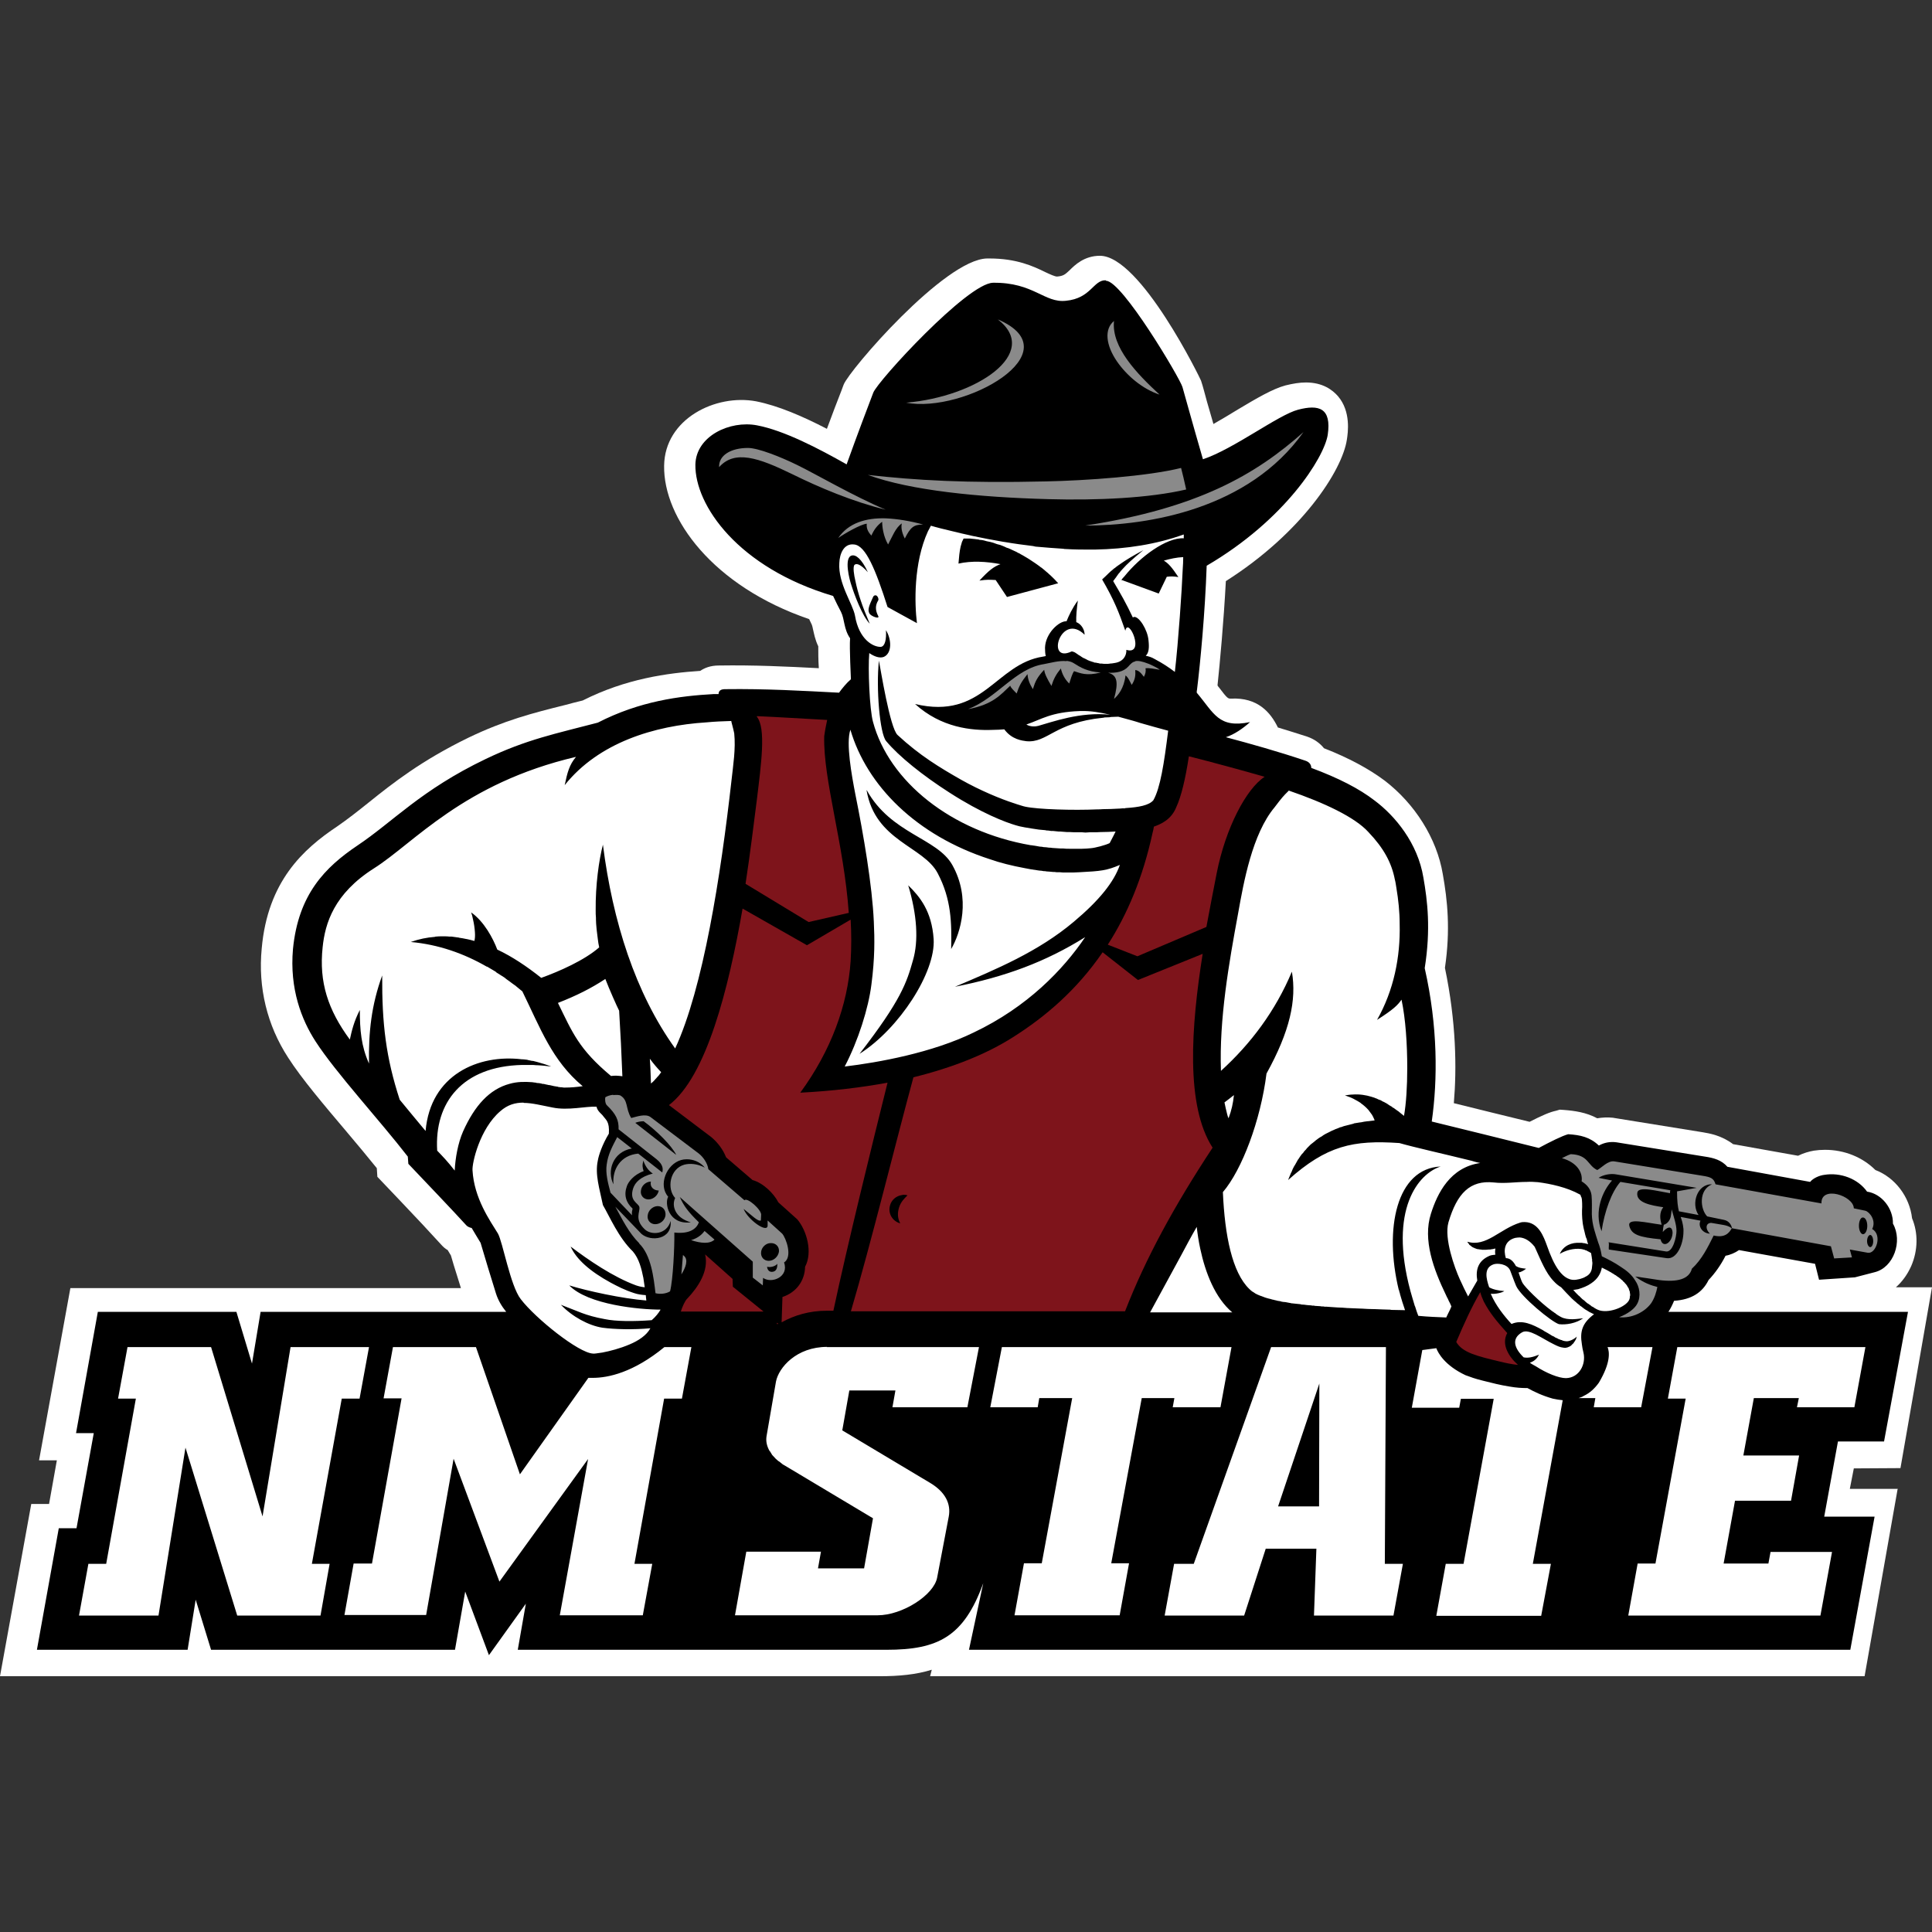
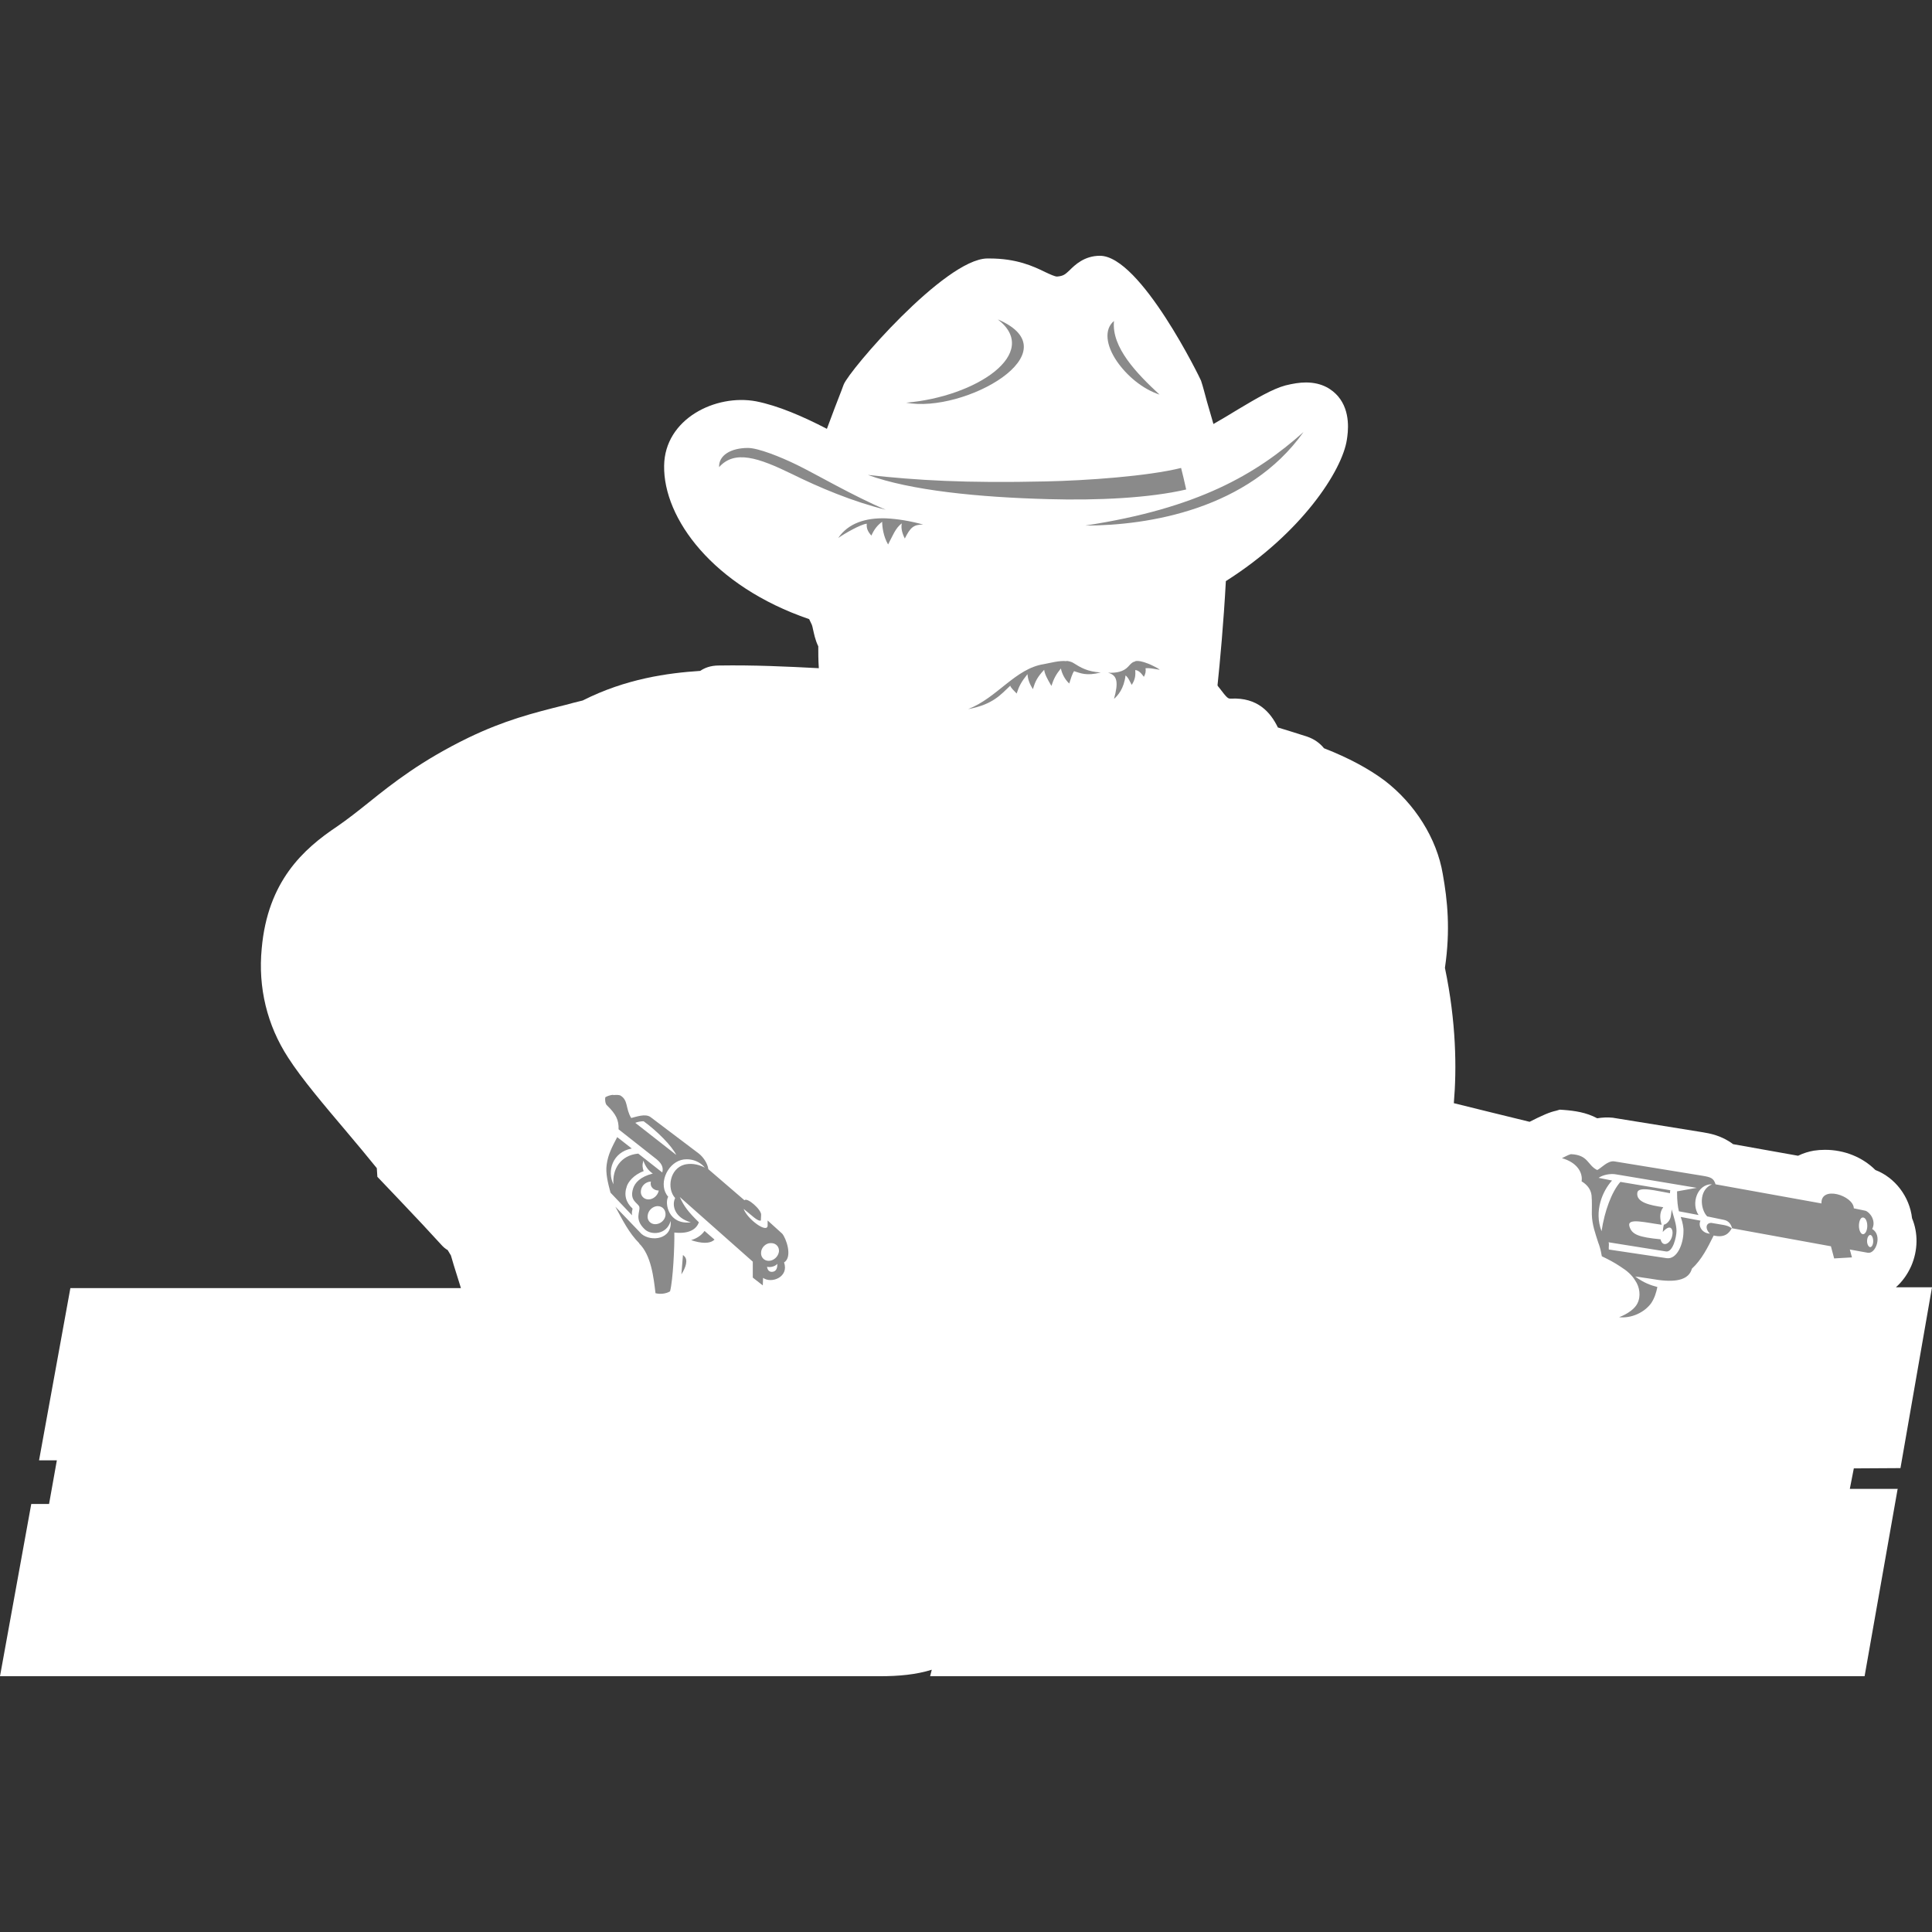
<svg xmlns="http://www.w3.org/2000/svg" width="28px" height="28px" viewBox="0 0 28 28" version="1.1">
  <rect x="0" y="0" width="28" height="28" fill="#333333" stroke="none" />
  <g id="surface1">
    <path style=" stroke:none;fill-rule:nonzero;fill:rgb(100%,100%,100%);fill-opacity:1;" d="M 27.504 21.578 L 26.809 21.578 L 26.867 21.281 L 27.543 21.277 L 28 18.656 L 27.477 18.656 C 27.57 18.574 27.645 18.469 27.699 18.348 C 27.797 18.121 27.801 17.871 27.711 17.656 C 27.676 17.344 27.465 17.066 27.18 16.957 C 26.992 16.77 26.73 16.664 26.449 16.664 C 26.395 16.664 26.34 16.668 26.289 16.676 C 26.219 16.688 26.137 16.711 26.059 16.75 L 25.117 16.582 C 24.953 16.457 24.777 16.426 24.68 16.41 L 23.398 16.203 L 23.375 16.199 C 23.297 16.191 23.223 16.195 23.148 16.207 C 22.988 16.121 22.82 16.098 22.664 16.086 L 22.605 16.082 L 22.551 16.098 C 22.461 16.117 22.352 16.164 22.168 16.258 C 21.793 16.168 21.422 16.074 21.07 15.988 C 21.113 15.488 21.105 14.812 20.941 14.027 C 21.023 13.473 20.977 13.043 20.91 12.668 C 20.824 12.152 20.504 11.645 20.062 11.309 C 19.836 11.141 19.547 10.984 19.188 10.844 C 19.129 10.77 19.047 10.711 18.945 10.676 C 18.801 10.629 18.66 10.586 18.52 10.543 C 18.414 10.324 18.227 10.105 17.84 10.125 C 17.797 10.125 17.789 10.125 17.668 9.965 C 17.66 9.957 17.652 9.945 17.645 9.934 C 17.68 9.602 17.734 9.02 17.766 8.422 C 18.863 7.727 19.453 6.82 19.52 6.371 C 19.535 6.273 19.582 5.965 19.391 5.742 C 19.312 5.652 19.172 5.543 18.926 5.543 C 18.836 5.543 18.738 5.559 18.629 5.586 C 18.441 5.637 18.211 5.773 17.941 5.934 C 17.828 6.004 17.703 6.078 17.586 6.145 C 17.547 6.016 17.52 5.91 17.492 5.82 C 17.461 5.707 17.438 5.613 17.406 5.516 C 17.402 5.5 16.531 3.707 15.941 3.707 C 15.715 3.707 15.578 3.84 15.5 3.918 C 15.434 3.98 15.41 4 15.32 4.008 C 15.289 4.008 15.227 3.98 15.152 3.945 C 14.977 3.859 14.734 3.746 14.34 3.746 L 14.305 3.746 C 13.691 3.758 12.309 5.363 12.227 5.574 L 12.195 5.66 C 12.137 5.809 12.066 5.992 11.984 6.215 C 11.637 6.035 11.277 5.879 10.957 5.816 C 10.371 5.707 9.633 6.07 9.625 6.75 C 9.613 7.512 10.332 8.496 11.727 8.973 L 11.766 9.055 C 11.773 9.074 11.777 9.094 11.781 9.113 C 11.797 9.18 11.812 9.27 11.859 9.367 C 11.859 9.457 11.859 9.57 11.867 9.684 C 11.41 9.66 10.93 9.637 10.418 9.645 C 10.297 9.645 10.211 9.68 10.148 9.723 C 9.676 9.754 9.07 9.836 8.445 10.152 C 8.352 10.176 8.266 10.195 8.184 10.219 C 7.715 10.336 7.316 10.438 6.789 10.691 C 6.113 11.02 5.699 11.344 5.34 11.633 C 5.184 11.758 5.035 11.875 4.887 11.977 C 4.395 12.305 3.879 12.773 3.793 13.746 C 3.738 14.312 3.871 14.859 4.176 15.328 C 4.371 15.633 4.703 16.023 5.02 16.398 C 5.18 16.586 5.328 16.766 5.461 16.93 L 5.469 17.055 L 5.789 17.391 C 6.016 17.629 6.25 17.879 6.391 18.035 C 6.422 18.07 6.453 18.098 6.488 18.117 C 6.504 18.145 6.52 18.172 6.535 18.195 C 6.555 18.266 6.59 18.383 6.629 18.504 C 6.645 18.559 6.664 18.617 6.68 18.668 L 1.02 18.668 L 0.566 21.164 L 0.824 21.164 L 0.711 21.797 L 0.453 21.797 L 0 24.293 L 12.75 24.293 C 13.027 24.293 13.277 24.27 13.504 24.199 L 13.48 24.293 L 27.023 24.293 L 27.5 21.59 Z M 27.504 21.578 " />
-     <path style=" stroke:none;fill-rule:nonzero;fill:rgb(0%,0%,0%);fill-opacity:1;" d="M 16.023 4.062 C 15.844 4.059 15.812 4.324 15.449 4.359 C 15.137 4.395 14.98 4.09 14.391 4.098 C 14.02 4.105 12.719 5.523 12.656 5.691 C 12.57 5.918 12.438 6.262 12.27 6.73 C 11.863 6.5 11.363 6.238 10.969 6.164 C 10.578 6.09 10.086 6.32 10.078 6.734 C 10.07 7.324 10.699 8.23 12.074 8.637 C 12.109 8.715 12.152 8.797 12.188 8.867 C 12.242 8.973 12.227 9.117 12.32 9.25 C 12.309 9.398 12.332 9.812 12.332 9.844 C 12.266 9.902 12.211 9.969 12.16 10.039 C 11.637 10.012 11.102 9.98 10.508 9.988 C 10.457 9.988 10.414 10.004 10.414 10.059 C 10.391 10.059 10.367 10.059 10.344 10.059 C 9.855 10.086 9.273 10.16 8.664 10.473 C 8.055 10.633 7.633 10.715 7.039 11 C 6.102 11.449 5.695 11.91 5.18 12.254 C 4.711 12.57 4.324 12.961 4.246 13.754 C 4.195 14.332 4.371 14.781 4.574 15.094 C 4.867 15.547 5.508 16.242 5.91 16.762 C 5.914 16.789 5.914 16.832 5.918 16.867 C 6.188 17.152 6.559 17.539 6.758 17.758 C 6.773 17.777 6.812 17.793 6.836 17.797 C 6.875 17.867 6.922 17.938 6.965 18.012 C 6.992 18.109 7.156 18.648 7.188 18.746 C 7.219 18.844 7.27 18.93 7.336 19.012 L 3.777 19.012 L 3.652 19.762 L 3.426 19.012 L 1.418 19.012 L 1.102 20.77 L 1.359 20.77 L 1.109 22.148 L 0.852 22.148 L 0.535 23.91 L 2.719 23.91 L 2.836 23.184 L 3.059 23.91 L 6.594 23.91 L 6.742 23.066 L 7.086 23.988 L 7.621 23.242 L 7.504 23.91 L 12.848 23.91 C 13.598 23.91 13.969 23.719 14.25 22.945 L 14.043 23.91 L 26.816 23.91 L 27.168 21.98 L 26.438 21.98 L 26.637 20.891 L 27.305 20.891 L 27.652 19.012 L 24.18 19.012 C 24.211 18.965 24.238 18.91 24.262 18.852 C 24.52 18.836 24.676 18.727 24.762 18.551 C 24.855 18.453 24.941 18.332 25.008 18.199 C 25.074 18.188 25.148 18.156 25.203 18.117 L 26.305 18.316 L 26.363 18.547 L 26.883 18.512 L 27.168 18.438 C 27.445 18.371 27.578 17.988 27.434 17.734 C 27.438 17.512 27.27 17.301 27.059 17.27 C 26.926 17.082 26.672 16.988 26.438 17.027 C 26.371 17.035 26.277 17.074 26.234 17.129 L 25.035 16.91 C 24.949 16.812 24.836 16.781 24.707 16.762 L 23.426 16.555 C 23.332 16.543 23.25 16.559 23.172 16.602 C 23.043 16.48 22.906 16.449 22.727 16.438 C 22.641 16.461 22.469 16.547 22.301 16.637 C 21.766 16.504 21.23 16.371 20.75 16.254 C 20.836 15.652 20.84 14.879 20.648 14.031 C 20.738 13.465 20.688 13.055 20.629 12.719 C 20.547 12.219 20.219 11.824 19.922 11.602 C 19.699 11.43 19.402 11.277 19.004 11.129 C 19.004 11.086 18.98 11.043 18.914 11.023 C 18.523 10.891 18.129 10.781 17.766 10.684 C 17.887 10.645 18.012 10.559 18.117 10.465 C 17.66 10.559 17.598 10.34 17.344 10.039 C 17.344 10.023 17.344 10.008 17.348 9.996 C 17.395 9.613 17.465 8.879 17.488 8.199 C 18.625 7.535 19.188 6.633 19.242 6.305 C 19.301 5.91 19.113 5.859 18.812 5.938 C 18.527 6.012 17.879 6.508 17.434 6.656 C 17.27 6.09 17.207 5.855 17.137 5.609 C 17.098 5.477 16.262 4.07 16.031 4.07 Z M 13.484 7.617 C 13.578 7.645 13.688 7.672 13.82 7.703 C 13.895 7.723 13.969 7.738 14.039 7.754 C 14.059 7.758 14.074 7.762 14.09 7.766 C 14.234 7.797 14.379 7.824 14.516 7.848 C 14.531 7.852 14.543 7.852 14.559 7.855 C 14.699 7.879 14.84 7.898 14.973 7.914 C 14.984 7.918 14.996 7.918 15.008 7.922 C 15.145 7.934 15.281 7.945 15.41 7.953 C 15.422 7.957 15.434 7.957 15.445 7.957 C 15.574 7.965 15.703 7.965 15.828 7.965 C 15.84 7.965 15.852 7.965 15.863 7.965 C 16.328 7.957 16.762 7.887 17.156 7.746 C 17.156 7.766 17.156 7.781 17.156 7.801 C 16.902 7.789 16.523 8.07 16.297 8.352 C 16.277 8.371 16.262 8.391 16.246 8.414 C 16.25 8.41 16.254 8.406 16.258 8.406 L 16.793 8.602 L 16.91 8.359 C 16.977 8.352 17 8.352 17.078 8.363 C 16.984 8.223 16.934 8.164 16.867 8.125 C 16.961 8.098 17.055 8.078 17.148 8.074 C 17.148 8.133 17.145 8.191 17.141 8.246 C 17.129 8.547 17.078 9.297 17.027 9.738 C 16.945 9.676 16.852 9.613 16.734 9.551 C 16.688 9.523 16.645 9.512 16.605 9.504 C 16.652 9.461 16.656 9.379 16.645 9.281 C 16.633 9.129 16.508 8.93 16.434 8.941 C 16.43 8.945 16.422 8.945 16.418 8.949 C 16.32 8.742 16.246 8.613 16.133 8.422 C 16.145 8.406 16.156 8.391 16.168 8.375 C 16.168 8.375 16.168 8.371 16.172 8.371 C 16.18 8.355 16.191 8.344 16.199 8.332 C 16.203 8.328 16.203 8.328 16.203 8.324 C 16.215 8.312 16.223 8.301 16.234 8.289 C 16.234 8.285 16.238 8.285 16.238 8.281 C 16.25 8.27 16.258 8.258 16.27 8.246 C 16.332 8.176 16.414 8.102 16.57 7.973 C 16.418 8.055 16.316 8.117 16.238 8.172 C 16.23 8.18 16.219 8.184 16.211 8.191 C 16.207 8.195 16.203 8.195 16.199 8.199 C 16.188 8.207 16.18 8.215 16.172 8.219 C 16.168 8.223 16.164 8.227 16.164 8.227 C 16.152 8.234 16.141 8.242 16.133 8.25 C 16.133 8.25 16.129 8.25 16.129 8.254 C 16.109 8.27 16.086 8.289 16.066 8.309 C 16.055 8.32 16.047 8.328 16.039 8.336 C 16.035 8.336 16.035 8.336 16.035 8.34 C 16.016 8.355 15.996 8.379 15.973 8.398 C 16.148 8.699 16.215 8.871 16.309 9.141 C 16.352 8.926 16.605 9.504 16.324 9.418 C 16.328 9.496 16.285 9.59 16.152 9.609 C 16.129 9.613 16.105 9.617 16.086 9.617 C 16.078 9.621 16.07 9.617 16.062 9.621 C 16.051 9.621 16.035 9.621 16.023 9.621 C 16.016 9.621 16.008 9.621 16 9.621 C 15.988 9.621 15.977 9.617 15.965 9.617 C 15.957 9.617 15.949 9.617 15.941 9.617 C 15.934 9.613 15.922 9.613 15.91 9.609 C 15.902 9.609 15.898 9.609 15.891 9.605 C 15.879 9.605 15.871 9.602 15.859 9.602 C 15.855 9.598 15.848 9.598 15.844 9.594 C 15.832 9.594 15.816 9.586 15.805 9.582 C 15.805 9.582 15.801 9.582 15.801 9.582 C 15.789 9.578 15.773 9.57 15.762 9.566 C 15.758 9.562 15.754 9.562 15.75 9.559 C 15.742 9.555 15.734 9.551 15.727 9.547 C 15.723 9.547 15.719 9.543 15.711 9.539 C 15.707 9.539 15.699 9.535 15.691 9.531 C 15.688 9.527 15.684 9.523 15.68 9.523 C 15.676 9.52 15.668 9.516 15.664 9.512 C 15.66 9.508 15.656 9.508 15.652 9.504 C 15.648 9.5 15.645 9.5 15.637 9.496 C 15.617 9.48 15.598 9.469 15.586 9.461 C 15.582 9.461 15.582 9.457 15.582 9.457 C 15.562 9.449 15.547 9.441 15.531 9.441 C 15.148 9.625 15.375 8.859 15.719 9.199 C 15.719 9.121 15.668 9.043 15.598 9.016 C 15.594 8.934 15.605 8.82 15.621 8.703 C 15.539 8.816 15.492 8.918 15.457 9.004 C 15.352 8.996 15.152 9.176 15.145 9.387 C 15.145 9.434 15.148 9.477 15.156 9.508 C 15.145 9.512 15.133 9.512 15.117 9.516 C 14.426 9.621 14.25 10.438 13.262 10.203 C 13.641 10.547 14.082 10.59 14.387 10.578 C 14.445 10.578 14.504 10.574 14.555 10.57 C 14.664 10.719 14.816 10.734 14.875 10.742 C 15.184 10.77 15.277 10.473 15.988 10.402 C 15.992 10.402 16 10.402 16.004 10.398 C 16.027 10.398 16.055 10.395 16.082 10.395 C 16.086 10.395 16.094 10.391 16.102 10.391 C 16.133 10.391 16.168 10.387 16.207 10.387 C 16.262 10.402 16.32 10.418 16.379 10.434 C 16.41 10.441 16.441 10.453 16.473 10.461 C 16.488 10.465 16.508 10.473 16.523 10.477 C 16.66 10.516 16.797 10.555 16.93 10.59 C 16.871 11.062 16.816 11.422 16.715 11.598 C 16.652 11.672 16.504 11.699 16.316 11.711 C 16.312 11.711 16.309 11.711 16.305 11.715 C 16.277 11.715 16.25 11.715 16.223 11.719 C 16.219 11.719 16.215 11.719 16.215 11.719 C 16.141 11.723 16.062 11.727 15.98 11.727 C 15.957 11.73 15.93 11.73 15.906 11.73 C 15.547 11.746 15.039 11.73 14.859 11.691 C 14.824 11.684 14.781 11.668 14.727 11.652 C 14.719 11.648 14.707 11.645 14.695 11.641 C 14.5 11.578 14.207 11.457 13.93 11.301 C 13.621 11.125 13.328 10.949 13.008 10.652 C 12.898 10.551 12.762 9.695 12.738 9.574 C 12.695 9.973 12.75 10.637 12.844 10.742 C 13.027 10.961 13.371 11.238 13.762 11.488 C 14.223 11.785 14.574 11.918 14.723 11.961 C 14.777 11.98 14.898 12 15.055 12.023 C 15.082 12.027 15.113 12.027 15.141 12.031 C 15.148 12.031 15.152 12.031 15.16 12.035 C 15.184 12.035 15.211 12.039 15.234 12.043 C 15.246 12.043 15.254 12.043 15.262 12.043 C 15.289 12.047 15.312 12.047 15.34 12.051 C 15.348 12.051 15.355 12.051 15.363 12.051 C 15.398 12.055 15.43 12.055 15.465 12.059 C 15.48 12.059 15.492 12.059 15.508 12.059 C 15.527 12.059 15.547 12.062 15.57 12.062 C 15.586 12.062 15.605 12.062 15.621 12.062 C 15.641 12.062 15.66 12.062 15.68 12.062 C 15.695 12.062 15.715 12.066 15.73 12.066 C 15.754 12.066 15.773 12.062 15.793 12.062 C 15.809 12.062 15.824 12.062 15.84 12.062 C 15.875 12.062 15.914 12.062 15.949 12.059 C 15.996 12.059 16.129 12.055 16.168 12.051 C 16.152 12.082 16.133 12.125 16.082 12.219 C 16.02 12.25 15.867 12.289 15.809 12.293 C 15.766 12.297 15.723 12.301 15.68 12.301 C 15.664 12.301 15.648 12.301 15.637 12.301 C 15.605 12.301 15.574 12.301 15.547 12.301 C 15.531 12.301 15.516 12.301 15.5 12.301 C 15.469 12.301 15.438 12.301 15.41 12.297 C 15.395 12.297 15.383 12.297 15.371 12.297 C 15.332 12.293 15.289 12.293 15.25 12.289 C 15.234 12.285 15.219 12.285 15.203 12.285 C 15.176 12.281 15.152 12.277 15.125 12.277 C 15.109 12.273 15.09 12.27 15.07 12.27 C 15.047 12.266 15.027 12.262 15.004 12.258 C 14.984 12.254 14.965 12.254 14.949 12.25 C 14.945 12.25 14.945 12.25 14.941 12.25 C 13.785 12.051 12.883 11.324 12.652 10.461 C 12.602 10.281 12.578 9.691 12.598 9.465 C 12.672 9.516 12.75 9.543 12.809 9.52 C 12.926 9.469 12.926 9.273 12.84 9.133 C 12.848 9.262 12.828 9.367 12.766 9.375 C 12.656 9.379 12.449 9.27 12.391 8.922 C 12.359 8.75 12.145 8.457 12.164 8.16 C 12.168 8.031 12.227 7.871 12.379 7.891 C 12.547 7.906 12.691 8.258 12.863 8.797 C 12.977 8.859 13.137 8.949 13.289 9.031 C 13.254 8.75 13.238 8.16 13.449 7.699 C 13.465 7.672 13.477 7.645 13.492 7.617 Z M 13.965 7.805 C 13.957 7.82 13.949 7.84 13.941 7.855 C 13.941 7.859 13.938 7.863 13.938 7.867 C 13.934 7.887 13.926 7.902 13.922 7.922 C 13.906 7.992 13.898 8.074 13.891 8.168 C 14.082 8.125 14.293 8.137 14.5 8.176 C 14.402 8.211 14.328 8.27 14.195 8.414 C 14.309 8.398 14.34 8.402 14.43 8.406 L 14.594 8.652 L 15.336 8.453 C 15.324 8.438 15.305 8.422 15.289 8.402 C 15.281 8.395 15.273 8.387 15.262 8.375 C 15.254 8.367 15.242 8.355 15.23 8.344 C 15.223 8.336 15.211 8.328 15.203 8.32 C 15.191 8.309 15.18 8.297 15.168 8.289 C 15.156 8.281 15.148 8.27 15.137 8.262 C 15.125 8.25 15.109 8.242 15.098 8.23 C 15.086 8.223 15.074 8.215 15.066 8.207 C 15.051 8.195 15.035 8.184 15.023 8.176 C 15.012 8.168 15 8.16 14.988 8.152 C 14.973 8.141 14.957 8.133 14.941 8.121 C 14.93 8.113 14.918 8.105 14.906 8.098 C 14.891 8.09 14.875 8.078 14.859 8.07 C 14.848 8.062 14.832 8.055 14.82 8.047 C 14.805 8.039 14.789 8.031 14.773 8.02 C 14.758 8.016 14.746 8.008 14.734 8 C 14.715 7.992 14.699 7.984 14.684 7.977 C 14.668 7.969 14.656 7.965 14.641 7.957 C 14.625 7.949 14.605 7.941 14.59 7.938 C 14.574 7.93 14.562 7.926 14.547 7.918 C 14.531 7.91 14.512 7.906 14.496 7.898 C 14.48 7.895 14.465 7.891 14.453 7.887 C 14.434 7.879 14.414 7.875 14.398 7.867 C 14.383 7.863 14.367 7.859 14.355 7.855 C 14.336 7.852 14.316 7.848 14.301 7.844 C 14.285 7.84 14.27 7.836 14.258 7.832 C 14.238 7.828 14.219 7.824 14.199 7.824 C 14.188 7.82 14.172 7.816 14.156 7.816 C 14.137 7.812 14.117 7.812 14.094 7.809 C 14.082 7.809 14.07 7.805 14.059 7.805 C 14.027 7.805 13.992 7.805 13.961 7.805 Z M 12.344 8.051 C 12.227 8.082 12.312 8.406 12.34 8.484 C 12.375 8.598 12.496 8.93 12.605 9.039 C 12.496 8.785 12.434 8.602 12.395 8.41 C 12.379 8.344 12.355 8.207 12.387 8.184 C 12.414 8.164 12.469 8.172 12.578 8.293 C 12.488 8.098 12.402 8.035 12.344 8.051 Z M 12.68 8.629 C 12.668 8.629 12.656 8.641 12.648 8.664 C 12.602 8.766 12.57 8.832 12.598 8.887 C 12.621 8.934 12.758 8.98 12.727 8.926 C 12.684 8.844 12.684 8.773 12.727 8.703 C 12.742 8.684 12.715 8.617 12.68 8.629 Z M 15.676 10.305 C 15.801 10.301 15.941 10.324 16.09 10.359 C 15.656 10.312 15.246 10.465 15.047 10.52 C 15.008 10.531 14.93 10.535 14.875 10.5 C 15.094 10.426 15.23 10.32 15.648 10.305 C 15.656 10.305 15.664 10.305 15.676 10.305 Z M 10.602 10.469 C 10.621 10.543 10.637 10.602 10.641 10.629 C 10.664 10.852 10.625 11.094 10.602 11.305 C 10.445 12.699 10.191 14.32 9.785 15.195 C 9.207 14.391 8.879 13.352 8.738 12.242 C 8.68 12.465 8.629 12.828 8.633 13.195 C 8.633 13.23 8.633 13.266 8.637 13.301 C 8.637 13.309 8.637 13.316 8.637 13.324 C 8.637 13.367 8.641 13.406 8.645 13.449 C 8.645 13.461 8.648 13.469 8.648 13.48 C 8.652 13.512 8.656 13.543 8.66 13.578 C 8.66 13.586 8.664 13.598 8.664 13.609 C 8.668 13.652 8.676 13.691 8.684 13.73 C 8.469 13.918 8.105 14.078 7.844 14.172 C 7.633 14.004 7.422 13.863 7.207 13.762 C 7.145 13.598 7.016 13.355 6.828 13.223 C 6.84 13.254 6.848 13.289 6.855 13.324 C 6.871 13.391 6.879 13.453 6.883 13.512 C 6.887 13.562 6.883 13.609 6.875 13.637 C 6.836 13.625 6.797 13.617 6.762 13.609 C 6.758 13.609 6.758 13.609 6.758 13.609 C 6.723 13.602 6.688 13.594 6.652 13.59 C 6.648 13.586 6.641 13.586 6.633 13.586 C 6.605 13.582 6.574 13.578 6.547 13.574 C 6.535 13.574 6.527 13.574 6.516 13.574 C 6.488 13.57 6.461 13.57 6.434 13.57 C 6.426 13.57 6.414 13.57 6.406 13.57 C 6.375 13.57 6.348 13.57 6.316 13.574 C 6.312 13.574 6.305 13.574 6.301 13.578 C 6.191 13.586 6.074 13.609 5.953 13.652 C 6.352 13.688 6.719 13.816 7.059 14.012 L 7.059 14.008 C 7.066 14.012 7.07 14.016 7.078 14.02 C 7.109 14.039 7.145 14.059 7.176 14.078 C 7.184 14.082 7.188 14.086 7.195 14.094 C 7.234 14.117 7.273 14.145 7.312 14.168 C 7.32 14.176 7.332 14.184 7.34 14.191 C 7.371 14.211 7.398 14.234 7.426 14.254 C 7.441 14.262 7.449 14.273 7.465 14.281 C 7.492 14.305 7.523 14.328 7.551 14.352 C 7.559 14.359 7.566 14.363 7.57 14.367 C 7.832 14.902 8 15.371 8.445 15.742 C 8.355 15.754 8.281 15.762 8.184 15.762 C 8.172 15.762 8.156 15.762 8.145 15.758 C 8.141 15.758 8.137 15.758 8.133 15.758 C 8.121 15.758 8.109 15.754 8.098 15.754 C 8.094 15.754 8.09 15.754 8.086 15.75 C 8.051 15.746 8.012 15.738 7.969 15.727 C 7.953 15.727 7.941 15.723 7.926 15.719 C 7.922 15.719 7.914 15.719 7.906 15.715 C 7.891 15.711 7.871 15.707 7.852 15.707 C 7.848 15.703 7.848 15.703 7.844 15.703 C 7.824 15.699 7.801 15.695 7.777 15.695 C 7.773 15.691 7.77 15.691 7.766 15.691 C 7.75 15.688 7.73 15.688 7.711 15.684 C 7.605 15.676 7.496 15.676 7.387 15.707 C 7.094 15.785 6.879 16.023 6.711 16.398 C 6.637 16.566 6.598 16.789 6.59 16.965 C 6.484 16.828 6.414 16.758 6.336 16.676 C 6.293 15.977 6.703 15.453 7.57 15.434 L 7.578 15.434 C 7.582 15.434 7.59 15.434 7.594 15.434 C 7.625 15.434 7.652 15.434 7.68 15.434 L 7.684 15.434 C 7.715 15.434 7.742 15.434 7.773 15.438 C 7.777 15.438 7.781 15.438 7.785 15.438 C 7.82 15.441 7.852 15.441 7.883 15.445 C 7.926 15.449 7.961 15.453 7.988 15.457 C 7.922 15.43 7.852 15.41 7.785 15.391 C 7.766 15.387 7.742 15.379 7.723 15.375 C 7.719 15.375 7.715 15.375 7.711 15.375 C 7.691 15.371 7.672 15.367 7.652 15.363 C 7.648 15.363 7.645 15.359 7.641 15.359 C 7.617 15.355 7.598 15.355 7.574 15.352 C 7.57 15.352 7.566 15.352 7.562 15.352 C 6.934 15.277 6.238 15.574 6.168 16.391 C 6.047 16.246 5.914 16.086 5.793 15.938 C 5.594 15.328 5.535 14.84 5.539 14.137 C 5.383 14.566 5.34 14.957 5.348 15.414 C 5.234 15.16 5.215 14.926 5.215 14.637 C 5.129 14.805 5.098 14.938 5.07 15.066 C 4.754 14.637 4.621 14.234 4.676 13.727 C 4.711 13.383 4.84 12.953 5.418 12.586 C 6 12.219 6.711 11.352 8.348 10.969 C 8.25 11.086 8.223 11.195 8.184 11.379 C 8.676 10.762 9.484 10.516 10.238 10.469 C 10.359 10.457 10.48 10.453 10.598 10.449 Z M 12.324 10.574 C 12.562 11.387 13.281 12.109 14.348 12.453 C 14.492 12.504 14.664 12.547 14.852 12.582 C 14.91 12.594 14.973 12.605 15.035 12.613 C 15.043 12.613 15.055 12.617 15.062 12.617 C 15.082 12.617 15.105 12.621 15.125 12.625 C 15.141 12.625 15.152 12.625 15.164 12.629 C 15.184 12.629 15.199 12.633 15.219 12.633 C 15.23 12.633 15.246 12.637 15.262 12.637 C 15.277 12.637 15.293 12.637 15.312 12.641 C 15.328 12.641 15.344 12.641 15.359 12.641 C 15.375 12.641 15.391 12.645 15.406 12.645 C 15.422 12.645 15.438 12.645 15.453 12.645 C 15.473 12.645 15.492 12.645 15.508 12.645 C 15.523 12.645 15.535 12.645 15.551 12.645 C 15.582 12.645 15.613 12.641 15.645 12.641 C 15.953 12.625 16.039 12.617 16.23 12.535 C 16.145 12.781 15.934 13.047 15.562 13.359 C 15.047 13.793 14.438 14.047 13.84 14.301 C 14.57 14.156 15.152 13.941 15.727 13.582 C 15.41 14.051 14.891 14.594 14.109 14.965 C 13.508 15.258 12.734 15.398 12.242 15.457 C 12.438 15.082 12.586 14.613 12.629 14.27 C 12.68 13.879 12.676 13.609 12.664 13.355 C 12.641 12.836 12.516 12.102 12.395 11.504 C 12.344 11.238 12.258 10.773 12.324 10.578 Z M 12.559 11.453 C 12.684 12.191 13.383 12.262 13.59 12.656 C 13.789 13.035 13.793 13.375 13.785 13.754 C 13.922 13.52 14.074 13.02 13.801 12.535 C 13.582 12.145 12.914 12.086 12.562 11.453 Z M 18.676 11.457 C 19.199 11.637 19.637 11.844 19.832 12.059 C 20.055 12.293 20.168 12.504 20.215 12.746 C 20.227 12.789 20.23 12.828 20.238 12.871 C 20.266 13.039 20.285 13.215 20.285 13.391 C 20.297 13.871 20.199 14.355 19.957 14.781 C 20.195 14.629 20.254 14.57 20.312 14.488 C 20.371 14.766 20.395 15.133 20.395 15.477 C 20.395 15.746 20.379 15.996 20.348 16.172 C 20.324 16.152 20.297 16.133 20.27 16.109 C 20.266 16.105 20.262 16.102 20.254 16.098 C 20.246 16.094 20.238 16.086 20.227 16.078 C 20.219 16.074 20.211 16.07 20.207 16.062 C 20.199 16.059 20.191 16.055 20.184 16.051 C 20.176 16.043 20.168 16.035 20.156 16.031 C 20.152 16.027 20.145 16.023 20.137 16.02 C 20.129 16.012 20.117 16.008 20.109 16 C 20.102 15.996 20.094 15.992 20.09 15.988 C 20.078 15.984 20.07 15.977 20.062 15.973 C 20.051 15.969 20.043 15.965 20.035 15.961 C 20.027 15.957 20.02 15.949 20.008 15.945 C 20 15.941 19.988 15.938 19.977 15.934 C 19.969 15.93 19.961 15.926 19.953 15.922 C 19.945 15.918 19.938 15.918 19.93 15.914 C 19.922 15.91 19.914 15.906 19.91 15.906 C 19.898 15.902 19.887 15.898 19.875 15.895 C 19.797 15.871 19.703 15.855 19.602 15.863 C 19.566 15.863 19.531 15.871 19.492 15.875 C 19.516 15.883 19.543 15.895 19.566 15.902 C 19.578 15.906 19.586 15.91 19.594 15.914 C 19.609 15.922 19.629 15.93 19.645 15.941 C 19.652 15.945 19.66 15.949 19.668 15.953 C 19.684 15.961 19.699 15.973 19.719 15.984 C 19.719 15.988 19.723 15.988 19.727 15.992 C 19.766 16.02 19.801 16.051 19.832 16.086 C 19.844 16.102 19.855 16.117 19.867 16.133 C 19.871 16.141 19.875 16.145 19.879 16.148 C 19.883 16.156 19.887 16.164 19.895 16.176 C 19.898 16.184 19.902 16.191 19.906 16.199 C 19.914 16.211 19.918 16.227 19.922 16.238 C 19.891 16.242 19.859 16.246 19.824 16.25 C 19.82 16.25 19.82 16.25 19.816 16.25 C 19.785 16.254 19.754 16.258 19.723 16.266 C 19.719 16.266 19.715 16.266 19.715 16.266 C 19.684 16.27 19.652 16.277 19.621 16.281 C 19.621 16.285 19.617 16.285 19.617 16.285 C 19.586 16.293 19.555 16.301 19.523 16.309 C 19.492 16.316 19.461 16.324 19.434 16.336 C 19.43 16.336 19.43 16.336 19.426 16.336 C 19.398 16.348 19.375 16.359 19.348 16.367 C 19.344 16.371 19.34 16.371 19.332 16.375 C 19.312 16.383 19.285 16.395 19.266 16.406 C 19.258 16.41 19.25 16.414 19.242 16.418 C 19.223 16.426 19.203 16.438 19.184 16.449 C 19.176 16.457 19.164 16.461 19.156 16.469 C 19.141 16.477 19.121 16.488 19.105 16.5 C 19.094 16.508 19.086 16.516 19.074 16.523 C 19.059 16.535 19.043 16.551 19.027 16.562 C 19.016 16.57 19.008 16.578 18.996 16.586 C 18.98 16.602 18.965 16.617 18.949 16.633 C 18.941 16.641 18.934 16.648 18.93 16.656 C 18.914 16.672 18.898 16.688 18.887 16.707 C 18.879 16.715 18.875 16.719 18.867 16.727 C 18.852 16.746 18.836 16.77 18.824 16.789 C 18.82 16.797 18.816 16.801 18.812 16.805 C 18.797 16.832 18.781 16.859 18.766 16.887 C 18.762 16.891 18.762 16.895 18.758 16.898 C 18.742 16.926 18.727 16.957 18.715 16.992 C 18.711 16.992 18.711 16.996 18.711 16.996 C 18.695 17.031 18.684 17.066 18.668 17.102 C 19.227 16.602 19.609 16.52 20.281 16.566 C 20.484 16.625 20.906 16.719 21.332 16.824 C 21.379 16.84 21.434 16.852 21.453 16.855 C 21.016 16.918 20.832 17.293 20.738 17.59 C 20.617 17.969 20.777 18.398 20.957 18.77 C 20.965 18.789 20.973 18.805 20.984 18.824 C 20.988 18.832 20.992 18.844 20.996 18.852 C 21.012 18.879 21.023 18.906 21.035 18.934 C 21.027 18.957 21.004 19.004 20.984 19.043 C 20.977 19.062 20.965 19.078 20.961 19.094 C 20.801 19.086 20.723 19.086 20.555 19.07 C 20.539 19.027 20.523 18.984 20.512 18.945 C 20.512 18.938 20.508 18.934 20.504 18.926 C 20.48 18.844 20.457 18.77 20.441 18.711 C 20.121 17.523 20.559 17.008 20.879 16.906 C 20.242 16.934 20.055 17.801 20.273 18.699 L 20.277 18.699 C 20.277 18.711 20.281 18.727 20.289 18.746 C 20.289 18.75 20.289 18.758 20.293 18.766 C 20.309 18.824 20.332 18.898 20.363 18.988 C 20.293 18.988 20.23 18.984 20.164 18.984 C 20.152 18.98 20.137 18.98 20.125 18.98 C 20.059 18.977 19.992 18.977 19.93 18.973 L 19.922 18.973 C 19.855 18.973 19.793 18.969 19.73 18.965 C 19.727 18.965 19.723 18.965 19.719 18.965 C 19.652 18.961 19.59 18.961 19.527 18.957 L 19.523 18.957 C 19.477 18.953 19.43 18.949 19.387 18.949 C 19.348 18.945 19.309 18.945 19.27 18.941 C 19.258 18.941 19.242 18.938 19.23 18.938 L 19.227 18.938 C 19.219 18.938 19.211 18.938 19.207 18.938 C 19.203 18.938 19.199 18.938 19.199 18.938 C 19.188 18.934 19.18 18.934 19.168 18.934 C 19.156 18.934 19.145 18.934 19.133 18.93 L 19.129 18.93 C 19.105 18.93 19.082 18.926 19.062 18.926 C 19.059 18.926 19.059 18.926 19.055 18.926 C 19.051 18.922 19.043 18.922 19.035 18.922 C 19.027 18.922 19.023 18.922 19.016 18.922 C 19.008 18.918 19 18.918 18.992 18.918 C 18.973 18.918 18.957 18.914 18.941 18.914 C 18.914 18.91 18.887 18.906 18.859 18.906 C 18.859 18.902 18.855 18.906 18.855 18.906 C 18.855 18.906 18.852 18.902 18.852 18.902 C 18.801 18.898 18.754 18.891 18.707 18.887 C 18.703 18.883 18.699 18.883 18.695 18.883 C 18.695 18.883 18.695 18.883 18.691 18.883 C 18.672 18.879 18.652 18.875 18.629 18.871 C 18.609 18.871 18.586 18.867 18.566 18.863 C 18.562 18.859 18.562 18.859 18.559 18.859 C 18.531 18.855 18.508 18.852 18.484 18.844 C 18.48 18.844 18.473 18.844 18.469 18.84 C 18.449 18.836 18.426 18.832 18.406 18.824 C 18.398 18.824 18.391 18.82 18.387 18.82 C 18.367 18.816 18.352 18.809 18.336 18.805 C 18.312 18.797 18.293 18.789 18.273 18.781 C 18.27 18.781 18.27 18.781 18.27 18.781 C 18.246 18.773 18.227 18.762 18.207 18.754 C 18.207 18.75 18.203 18.75 18.199 18.75 C 18.184 18.738 18.168 18.73 18.152 18.719 C 18.148 18.719 18.145 18.715 18.145 18.715 C 18.129 18.703 18.117 18.691 18.105 18.68 C 17.859 18.441 17.75 17.91 17.723 17.277 C 18 16.953 18.27 16.238 18.355 15.559 C 18.695 14.945 18.793 14.492 18.723 14.082 C 18.484 14.652 18.129 15.125 17.695 15.52 C 17.668 14.773 17.809 13.965 17.945 13.23 C 18.023 12.793 18.148 12.086 18.473 11.699 C 18.496 11.668 18.578 11.559 18.625 11.512 C 18.645 11.492 18.66 11.477 18.676 11.461 Z M 13.164 12.836 C 13.289 13.254 13.316 13.633 13.23 13.922 C 13.141 14.238 13.059 14.496 12.457 15.273 C 13.031 14.91 13.562 14.09 13.531 13.609 C 13.504 13.207 13.332 12.996 13.164 12.832 Z M 8.773 14.188 C 8.828 14.332 8.941 14.586 8.973 14.648 C 8.992 14.961 9.008 15.277 9.02 15.598 C 8.965 15.59 8.91 15.586 8.855 15.594 C 8.387 15.203 8.297 14.965 8.086 14.535 C 8.355 14.43 8.566 14.324 8.773 14.188 Z M 9.418 15.344 C 9.469 15.414 9.523 15.477 9.582 15.539 C 9.562 15.57 9.539 15.598 9.512 15.625 C 9.512 15.629 9.508 15.633 9.504 15.633 C 9.496 15.645 9.484 15.656 9.477 15.664 C 9.469 15.672 9.465 15.676 9.461 15.68 C 9.453 15.688 9.445 15.695 9.434 15.703 C 9.43 15.621 9.43 15.547 9.426 15.477 C 9.422 15.43 9.422 15.387 9.418 15.344 Z M 17.883 15.871 C 17.871 15.988 17.848 16.094 17.805 16.207 C 17.797 16.188 17.789 16.168 17.785 16.148 C 17.77 16.09 17.758 16.035 17.746 15.977 C 17.793 15.941 17.84 15.906 17.883 15.871 Z M 7.59 15.984 C 7.711 15.984 7.848 16.02 8.008 16.051 C 8.234 16.098 8.488 16.031 8.645 16.039 C 8.66 16.109 8.723 16.145 8.742 16.176 C 8.781 16.23 8.836 16.254 8.824 16.43 C 8.727 16.59 8.676 16.746 8.664 16.82 C 8.621 17.02 8.688 17.223 8.738 17.465 C 8.836 17.633 8.965 17.938 9.172 18.137 C 9.262 18.242 9.297 18.387 9.324 18.52 C 9.332 18.566 9.336 18.609 9.344 18.656 C 9.297 18.652 9.254 18.641 9.219 18.629 C 8.887 18.508 8.523 18.258 8.27 18.066 C 8.352 18.25 8.551 18.426 8.852 18.59 C 8.941 18.637 9.047 18.695 9.195 18.742 C 9.242 18.758 9.297 18.766 9.359 18.77 C 9.363 18.797 9.363 18.824 9.367 18.848 C 9.02 18.82 8.516 18.711 8.25 18.629 C 8.52 18.91 9.27 18.98 9.574 18.98 C 9.543 19.031 9.504 19.082 9.445 19.133 C 9.188 19.152 8.926 19.152 8.762 19.117 C 8.48 19.066 8.371 19 8.129 18.91 C 8.293 19.082 8.531 19.211 8.73 19.242 C 8.906 19.266 9.18 19.273 9.426 19.25 C 9.371 19.352 9.254 19.43 9.125 19.484 C 8.988 19.543 8.836 19.582 8.73 19.602 C 8.656 19.613 8.605 19.621 8.594 19.617 C 8.387 19.609 7.762 19.109 7.547 18.828 C 7.395 18.633 7.285 17.992 7.215 17.875 C 7.102 17.691 6.871 17.367 6.848 16.961 C 6.84 16.855 6.953 16.359 7.25 16.105 C 7.355 16.012 7.465 15.98 7.586 15.98 Z M 22.129 17.129 C 22.18 17.125 22.234 17.129 22.289 17.133 C 22.469 17.156 22.711 17.207 22.898 17.312 C 22.906 17.316 22.91 17.324 22.91 17.336 C 22.914 17.34 22.914 17.344 22.918 17.352 C 22.922 17.355 22.922 17.359 22.922 17.363 C 22.922 17.367 22.926 17.375 22.926 17.383 C 22.93 17.418 22.93 17.457 22.93 17.492 C 22.926 17.559 22.926 17.637 22.938 17.727 L 22.941 17.746 C 22.945 17.762 22.945 17.773 22.949 17.789 C 22.953 17.801 22.953 17.812 22.957 17.824 C 22.961 17.832 22.961 17.844 22.965 17.855 C 22.969 17.879 22.977 17.902 22.984 17.93 C 22.988 17.941 22.992 17.949 22.996 17.957 C 23 17.98 23.008 18.008 23.016 18.031 C 23.008 18.031 23 18.027 22.988 18.023 C 22.984 18.023 22.984 18.023 22.984 18.023 C 22.977 18.02 22.969 18.02 22.957 18.016 C 22.953 18.016 22.945 18.016 22.941 18.016 C 22.938 18.016 22.934 18.012 22.93 18.012 C 22.922 18.012 22.914 18.012 22.906 18.012 C 22.902 18.012 22.902 18.012 22.898 18.012 C 22.777 18.004 22.66 18.051 22.605 18.172 C 22.684 18.125 22.805 18.086 22.918 18.102 C 22.922 18.102 22.926 18.105 22.93 18.105 C 22.938 18.105 22.941 18.105 22.945 18.109 C 22.953 18.109 22.957 18.113 22.965 18.113 C 22.969 18.117 22.977 18.117 22.98 18.121 C 22.984 18.121 22.992 18.121 22.996 18.125 C 23.004 18.129 23.008 18.133 23.016 18.137 C 23.02 18.137 23.023 18.141 23.027 18.141 C 23.035 18.148 23.047 18.152 23.059 18.16 C 23.062 18.184 23.066 18.207 23.07 18.227 C 23.07 18.23 23.07 18.234 23.07 18.238 C 23.074 18.242 23.074 18.25 23.074 18.254 C 23.074 18.262 23.074 18.27 23.074 18.273 C 23.078 18.289 23.078 18.301 23.078 18.312 C 23.074 18.34 23.074 18.363 23.07 18.387 C 23.059 18.441 23.031 18.48 22.969 18.508 C 22.965 18.512 22.957 18.516 22.953 18.516 C 22.949 18.52 22.949 18.52 22.945 18.52 C 22.926 18.527 22.895 18.539 22.863 18.543 C 22.645 18.594 22.512 18.316 22.422 18.059 C 22.371 17.918 22.297 17.715 22.098 17.711 C 22.074 17.711 22.055 17.711 22.031 17.719 C 21.734 17.812 21.539 18.078 21.266 17.996 C 21.27 18.004 21.273 18.012 21.281 18.02 C 21.285 18.02 21.285 18.023 21.285 18.023 C 21.289 18.031 21.293 18.035 21.297 18.043 C 21.301 18.043 21.301 18.047 21.305 18.047 C 21.309 18.051 21.316 18.055 21.32 18.059 C 21.324 18.062 21.324 18.062 21.328 18.066 C 21.332 18.07 21.336 18.07 21.34 18.074 C 21.344 18.078 21.352 18.078 21.355 18.082 C 21.359 18.082 21.363 18.086 21.367 18.086 C 21.371 18.09 21.375 18.09 21.383 18.094 C 21.387 18.094 21.391 18.094 21.395 18.098 C 21.398 18.098 21.402 18.102 21.406 18.102 C 21.414 18.102 21.418 18.102 21.422 18.105 C 21.426 18.105 21.43 18.105 21.438 18.105 C 21.441 18.109 21.449 18.109 21.457 18.109 C 21.457 18.109 21.461 18.109 21.465 18.109 C 21.473 18.113 21.48 18.113 21.488 18.113 C 21.488 18.113 21.492 18.113 21.492 18.113 C 21.523 18.113 21.551 18.113 21.578 18.109 C 21.578 18.109 21.582 18.109 21.582 18.109 C 21.59 18.109 21.594 18.109 21.598 18.109 C 21.605 18.109 21.609 18.105 21.613 18.105 C 21.617 18.105 21.621 18.105 21.621 18.105 C 21.641 18.102 21.656 18.098 21.672 18.094 C 21.672 18.109 21.668 18.121 21.668 18.137 C 21.668 18.152 21.668 18.168 21.672 18.184 C 21.645 18.188 21.617 18.188 21.59 18.199 C 21.422 18.27 21.383 18.402 21.41 18.559 C 21.41 18.559 21.309 18.734 21.277 18.789 C 21.238 18.715 21.199 18.633 21.156 18.539 C 21.082 18.375 20.926 17.949 20.992 17.715 C 21.117 17.293 21.305 17.102 21.648 17.137 C 21.809 17.156 21.969 17.129 22.129 17.129 L 22.129 17.125 Z M 17.344 17.781 C 17.355 17.879 17.371 17.988 17.395 18.098 C 17.469 18.445 17.609 18.809 17.859 19.02 L 16.668 19.02 L 17.117 18.195 C 17.188 18.062 17.262 17.922 17.344 17.781 Z M 22.023 17.934 C 22.094 17.938 22.172 17.98 22.242 18.07 C 22.246 18.082 22.254 18.094 22.258 18.105 C 22.328 18.258 22.402 18.449 22.516 18.566 C 22.551 18.605 22.586 18.633 22.625 18.656 C 22.676 18.711 22.727 18.766 22.781 18.82 C 22.789 18.828 22.801 18.836 22.812 18.848 C 22.82 18.855 22.836 18.867 22.844 18.875 C 22.852 18.883 22.859 18.891 22.867 18.895 C 22.879 18.906 22.895 18.914 22.902 18.926 C 22.91 18.93 22.918 18.934 22.922 18.938 C 22.938 18.953 22.957 18.965 22.973 18.977 C 22.98 18.98 22.984 18.984 22.992 18.988 C 23.004 18.996 23.02 19.004 23.031 19.012 C 23.035 19.016 23.043 19.02 23.047 19.02 C 23.066 19.031 23.086 19.039 23.102 19.047 C 22.93 19.176 22.895 19.297 22.926 19.484 C 22.93 19.52 22.938 19.562 22.949 19.605 C 22.988 19.773 22.887 19.969 22.695 19.973 C 22.59 19.973 22.414 19.902 22.258 19.801 C 22.23 19.785 22.199 19.77 22.172 19.75 C 22.246 19.723 22.277 19.684 22.305 19.633 C 22.207 19.672 22.145 19.684 22.082 19.672 C 21.949 19.543 21.898 19.402 22.059 19.309 C 22.16 19.25 22.352 19.402 22.523 19.484 C 22.57 19.508 22.613 19.527 22.656 19.531 C 22.676 19.535 22.699 19.535 22.715 19.527 C 22.719 19.527 22.727 19.527 22.727 19.523 C 22.75 19.516 22.77 19.504 22.785 19.484 C 22.801 19.473 22.812 19.457 22.82 19.441 C 22.824 19.441 22.824 19.438 22.824 19.438 C 22.828 19.426 22.836 19.418 22.84 19.41 C 22.844 19.395 22.848 19.383 22.852 19.371 C 22.809 19.414 22.734 19.445 22.695 19.438 C 22.68 19.438 22.668 19.434 22.652 19.43 C 22.645 19.43 22.641 19.426 22.637 19.422 C 22.625 19.422 22.617 19.418 22.609 19.414 C 22.602 19.41 22.594 19.41 22.586 19.406 C 22.582 19.402 22.574 19.398 22.566 19.395 C 22.559 19.391 22.547 19.387 22.539 19.383 C 22.531 19.379 22.527 19.375 22.523 19.371 C 22.512 19.367 22.5 19.363 22.488 19.355 C 22.484 19.352 22.48 19.352 22.477 19.348 C 22.445 19.328 22.414 19.309 22.383 19.293 C 22.375 19.289 22.367 19.281 22.359 19.277 C 22.211 19.195 22.059 19.121 21.906 19.188 C 21.797 19.07 21.676 18.918 21.605 18.75 C 21.672 18.758 21.773 18.734 21.801 18.711 C 21.727 18.707 21.633 18.688 21.582 18.656 C 21.539 18.531 21.5 18.375 21.645 18.324 C 21.695 18.305 21.844 18.312 21.887 18.414 C 21.902 18.449 21.938 18.555 21.973 18.637 C 22.043 18.793 22.488 19.16 22.594 19.191 C 22.695 19.203 22.84 19.18 22.945 19.105 C 22.867 19.113 22.723 19.141 22.621 19.086 C 22.609 19.078 22.598 19.074 22.586 19.066 C 22.582 19.062 22.578 19.059 22.574 19.059 C 22.566 19.051 22.559 19.047 22.551 19.043 C 22.547 19.039 22.543 19.035 22.539 19.031 C 22.527 19.027 22.52 19.02 22.512 19.012 C 22.508 19.012 22.5 19.008 22.5 19.004 C 22.496 19.004 22.492 19 22.492 19 C 22.312 18.867 22.102 18.656 22.066 18.594 C 22.047 18.562 22.031 18.504 22.008 18.441 C 22.043 18.438 22.09 18.41 22.117 18.387 C 22.047 18.379 22.012 18.375 21.969 18.348 C 21.934 18.281 21.887 18.234 21.824 18.234 C 21.789 18.121 21.801 17.984 21.957 17.941 C 21.977 17.938 22 17.934 22.023 17.934 Z M 23.215 18.371 C 23.254 18.391 23.297 18.41 23.336 18.434 C 23.336 18.434 23.34 18.438 23.344 18.438 C 23.352 18.441 23.355 18.445 23.359 18.449 C 23.367 18.453 23.379 18.457 23.387 18.465 C 23.391 18.465 23.395 18.469 23.398 18.473 C 23.41 18.477 23.418 18.484 23.43 18.492 C 23.43 18.492 23.434 18.496 23.434 18.496 C 23.449 18.504 23.457 18.512 23.473 18.523 C 23.484 18.531 23.492 18.539 23.5 18.547 C 23.504 18.551 23.508 18.551 23.512 18.555 C 23.516 18.562 23.523 18.566 23.527 18.574 C 23.531 18.578 23.535 18.578 23.539 18.582 C 23.543 18.59 23.547 18.594 23.555 18.602 C 23.555 18.602 23.559 18.605 23.562 18.609 C 23.566 18.617 23.574 18.621 23.578 18.629 C 23.578 18.633 23.582 18.633 23.582 18.637 C 23.586 18.645 23.594 18.656 23.598 18.664 C 23.602 18.664 23.602 18.668 23.602 18.668 C 23.605 18.676 23.609 18.684 23.609 18.691 C 23.613 18.695 23.613 18.699 23.613 18.703 C 23.617 18.707 23.617 18.715 23.621 18.723 C 23.621 18.727 23.621 18.727 23.621 18.73 C 23.621 18.738 23.621 18.746 23.625 18.75 L 23.625 18.781 C 23.621 18.785 23.621 18.789 23.621 18.793 C 23.621 18.801 23.621 18.812 23.617 18.824 C 23.59 18.926 23.344 19.035 23.184 18.992 C 23.176 18.988 23.164 18.984 23.152 18.98 C 23.148 18.977 23.141 18.973 23.137 18.973 C 23.129 18.969 23.125 18.965 23.117 18.961 C 23.109 18.957 23.102 18.953 23.098 18.949 C 23.09 18.941 23.078 18.938 23.07 18.934 C 23.066 18.93 23.059 18.926 23.051 18.918 C 23.043 18.914 23.035 18.906 23.023 18.898 C 23.02 18.895 23.012 18.891 23.004 18.887 C 22.992 18.875 22.973 18.863 22.961 18.848 C 22.953 18.844 22.945 18.836 22.938 18.832 C 22.93 18.824 22.918 18.816 22.91 18.805 C 22.902 18.801 22.898 18.793 22.891 18.785 C 22.883 18.781 22.879 18.777 22.875 18.773 C 22.848 18.746 22.824 18.723 22.801 18.695 C 22.824 18.691 22.848 18.688 22.871 18.684 C 22.938 18.664 23.008 18.637 23.062 18.598 C 23.156 18.535 23.199 18.457 23.215 18.371 Z M 11.98 19.523 L 14.188 19.523 L 14.02 20.395 L 12.934 20.395 L 12.977 20.152 L 12.309 20.152 L 12.207 20.73 L 13.488 21.496 C 13.699 21.625 13.785 21.793 13.75 21.98 L 13.582 22.863 C 13.535 23.117 13.078 23.41 12.719 23.41 L 10.652 23.41 L 10.816 22.488 L 11.898 22.488 L 11.855 22.73 L 12.523 22.73 L 12.652 22.004 L 11.371 21.238 C 11.348 21.227 11.328 21.211 11.305 21.191 C 11.285 21.18 11.266 21.164 11.242 21.141 C 11.227 21.125 11.211 21.109 11.191 21.086 C 11.18 21.07 11.172 21.055 11.16 21.035 L 11.152 21.027 C 11.113 20.957 11.098 20.887 11.109 20.816 L 11.246 20.023 C 11.285 19.82 11.543 19.52 11.988 19.52 Z M 14.52 19.523 L 17.848 19.523 L 17.688 20.395 L 16.996 20.395 L 17.02 20.262 L 16.547 20.262 L 16.105 22.656 L 16.363 22.656 L 16.227 23.41 L 14.703 23.41 L 14.84 22.656 L 15.098 22.656 L 15.539 20.262 L 15.062 20.262 L 15.039 20.395 L 14.352 20.395 Z M 23.297 19.523 L 23.949 19.523 L 23.785 20.395 L 23.098 20.395 L 23.121 20.262 L 22.879 20.262 C 22.902 20.254 22.93 20.246 22.953 20.23 C 23.043 20.188 23.113 20.121 23.172 20.039 C 23.344 19.75 23.328 19.594 23.297 19.52 Z M 24.309 19.523 L 27.035 19.523 L 26.875 20.395 L 26.043 20.395 L 26.07 20.262 L 25.418 20.262 L 25.266 21.094 L 26.074 21.094 L 25.957 21.75 L 25.145 21.75 L 24.98 22.66 L 25.629 22.66 L 25.66 22.492 L 26.551 22.492 L 26.383 23.414 L 23.598 23.414 L 23.734 22.66 L 23.992 22.66 L 24.43 20.27 L 24.172 20.27 Z M 1.848 19.523 L 3.059 19.523 L 3.805 21.977 L 4.211 19.523 L 5.348 19.523 L 5.211 20.27 L 4.953 20.27 L 4.52 22.664 L 4.777 22.664 L 4.645 23.414 L 3.438 23.414 L 2.688 20.98 L 2.297 23.414 L 1.145 23.414 L 1.281 22.664 L 1.539 22.664 L 1.969 20.27 L 1.711 20.27 Z M 5.695 19.523 L 6.898 19.523 L 7.535 21.367 L 8.527 19.969 C 8.547 19.969 8.566 19.969 8.59 19.969 C 8.816 19.969 9.18 19.891 9.629 19.523 L 10.02 19.523 L 9.883 20.27 L 9.625 20.27 L 9.195 22.664 L 9.453 22.664 L 9.316 23.41 L 8.113 23.41 L 8.523 21.145 L 7.238 22.922 L 6.574 21.141 L 6.176 23.406 L 4.992 23.406 L 5.125 22.66 L 5.391 22.66 L 5.82 20.266 L 5.559 20.266 Z M 18.422 19.523 L 20.086 19.523 L 20.07 22.664 L 20.332 22.664 L 20.195 23.414 L 19.043 23.414 L 19.078 22.445 L 18.344 22.445 L 18.031 23.414 L 16.879 23.414 L 17.016 22.664 L 17.301 22.664 Z M 20.816 19.539 C 20.844 19.613 20.941 19.789 21.238 19.93 C 21.309 19.957 21.387 19.984 21.469 20.004 L 21.5 20.012 C 21.621 20.043 21.746 20.074 21.871 20.094 C 21.977 20.113 22.059 20.117 22.137 20.117 C 22.238 20.172 22.352 20.227 22.504 20.27 C 22.555 20.281 22.602 20.289 22.648 20.293 L 22.215 22.664 L 22.477 22.664 L 22.336 23.418 L 20.816 23.418 L 20.953 22.664 L 21.211 22.664 L 21.648 20.273 L 21.172 20.273 L 21.148 20.402 L 20.461 20.402 L 20.613 19.566 Z M 19.121 20.051 L 18.523 21.832 L 19.117 21.832 Z M 19.121 20.051 " />
-     <path style=" stroke:none;fill-rule:nonzero;fill:rgb(49.412%,7.843%,10.588%);fill-opacity:1;" d="M 10.969 10.387 C 11.105 10.555 11.031 11.074 10.969 11.59 C 10.926 11.922 10.875 12.352 10.805 12.809 L 11.719 13.363 L 12.301 13.23 C 12.23 12.223 11.93 11.309 11.945 10.672 C 11.957 10.582 11.973 10.504 11.988 10.434 C 11.684 10.418 11.262 10.391 10.969 10.379 Z M 17.23 10.961 C 17.18 11.289 17.121 11.539 17.047 11.699 C 16.973 11.883 16.82 11.945 16.723 11.98 C 16.719 12.008 16.711 12.047 16.703 12.074 C 16.562 12.723 16.336 13.254 16.055 13.691 L 16.484 13.859 L 17.484 13.434 C 17.535 13.16 17.586 12.895 17.633 12.656 C 17.762 12 18.062 11.43 18.328 11.258 C 18.074 11.184 17.543 11.039 17.23 10.961 Z M 10.762 13.168 C 10.559 14.332 10.238 15.602 9.695 16.016 L 10.309 16.48 C 10.402 16.559 10.477 16.656 10.523 16.773 L 10.906 17.102 C 11.062 17.145 11.215 17.297 11.281 17.426 L 11.555 17.672 C 11.691 17.832 11.781 18.148 11.668 18.359 C 11.664 18.559 11.543 18.73 11.34 18.797 L 11.328 19.156 L 11.328 19.164 C 11.512 19.062 11.73 18.996 11.984 18.996 L 12.078 18.996 C 12.281 18.043 12.641 16.582 12.863 15.691 C 12.48 15.762 12.059 15.812 11.598 15.836 C 12.047 15.223 12.285 14.562 12.328 13.93 C 12.34 13.727 12.34 13.527 12.328 13.328 L 11.695 13.699 Z M 15.98 13.801 C 15.605 14.348 15.148 14.738 14.676 15.035 C 14.301 15.273 13.82 15.469 13.238 15.613 C 12.996 16.5 12.621 18.027 12.332 19.004 L 16.305 19.004 C 16.605 18.234 17.016 17.48 17.574 16.633 C 17.18 16.023 17.262 14.883 17.43 13.824 L 16.492 14.203 Z M 13.09 17.316 C 13.109 17.316 13.133 17.316 13.152 17.324 C 13.105 17.371 13.059 17.414 13.031 17.496 C 13.004 17.582 13.008 17.656 13.047 17.73 C 12.934 17.699 12.867 17.586 12.898 17.473 C 12.918 17.391 12.988 17.332 13.07 17.32 C 13.078 17.32 13.082 17.316 13.09 17.316 Z M 10.219 18.18 C 10.277 18.418 10.117 18.656 9.957 18.824 C 9.93 18.848 9.887 18.941 9.867 19.008 L 11.066 19.008 L 10.621 18.648 L 10.617 18.535 Z M 21.453 18.727 C 21.324 18.949 21.215 19.191 21.105 19.449 C 21.195 19.602 21.398 19.652 21.742 19.734 C 21.824 19.754 21.914 19.773 22 19.781 C 21.867 19.664 21.754 19.484 21.844 19.32 C 21.691 19.148 21.594 19.035 21.504 18.863 C 21.484 18.82 21.465 18.773 21.453 18.727 Z M 11.262 19.168 L 11.258 19.188 L 11.281 19.188 L 11.27 19.176 L 11.266 19.176 Z M 11.262 19.168 " />
    <path style=" stroke:none;fill-rule:nonzero;fill:rgb(54.118%,54.118%,54.118%);fill-opacity:1;" d="M 14.461 4.629 C 15.094 5.117 14.152 5.75 13.133 5.836 C 13.973 5.996 15.566 5.102 14.461 4.629 Z M 16.145 4.652 C 16 4.77 16.027 5.004 16.188 5.238 C 16.328 5.441 16.555 5.637 16.805 5.719 C 16.48 5.418 16.105 5.035 16.145 4.652 Z M 18.891 6.262 C 18.203 6.875 17.363 7.367 15.727 7.617 C 16.648 7.617 18.098 7.379 18.891 6.262 Z M 10.84 6.492 C 10.594 6.492 10.414 6.598 10.422 6.77 C 10.648 6.516 10.992 6.633 11.48 6.871 C 11.875 7.066 12.359 7.27 12.836 7.387 C 12.371 7.191 11.809 6.863 11.551 6.738 C 11.312 6.621 10.988 6.492 10.84 6.492 Z M 17.121 6.781 C 16.637 6.902 15.742 6.965 15.156 6.977 C 13.992 7.004 13.285 6.961 12.578 6.883 C 13.195 7.109 14.184 7.207 15.195 7.234 C 15.902 7.254 16.656 7.219 17.191 7.094 C 17.16 6.953 17.141 6.875 17.117 6.781 Z M 12.836 7.512 C 12.551 7.504 12.297 7.578 12.148 7.797 C 12.238 7.734 12.473 7.598 12.562 7.59 C 12.555 7.656 12.578 7.707 12.629 7.762 C 12.668 7.672 12.719 7.609 12.785 7.562 C 12.785 7.629 12.801 7.773 12.871 7.891 C 12.93 7.781 12.98 7.645 13.07 7.586 C 13.059 7.633 13.062 7.703 13.113 7.805 C 13.195 7.641 13.242 7.602 13.379 7.602 C 13.195 7.551 13.008 7.52 12.836 7.512 Z M 15.457 9.582 C 15.352 9.57 15.219 9.609 15.129 9.625 C 14.715 9.688 14.453 10.113 14.031 10.277 C 14.391 10.211 14.504 10.066 14.641 9.938 C 14.652 9.973 14.703 10.016 14.734 10.051 C 14.77 9.941 14.801 9.883 14.891 9.77 C 14.898 9.852 14.922 9.91 14.969 9.988 C 15.004 9.875 15.031 9.816 15.133 9.707 C 15.141 9.77 15.176 9.836 15.238 9.941 C 15.27 9.84 15.305 9.773 15.375 9.688 C 15.391 9.762 15.43 9.844 15.496 9.906 C 15.52 9.832 15.539 9.766 15.566 9.727 C 15.656 9.754 15.742 9.801 15.953 9.746 C 15.758 9.734 15.664 9.676 15.551 9.605 C 15.523 9.59 15.492 9.582 15.457 9.578 Z M 16.453 9.586 C 16.41 9.594 16.387 9.621 16.352 9.66 C 16.281 9.738 16.176 9.754 16.059 9.75 C 16.195 9.785 16.211 9.891 16.145 10.129 C 16.203 10.078 16.289 9.98 16.312 9.789 C 16.352 9.816 16.379 9.887 16.402 9.926 C 16.457 9.84 16.457 9.781 16.453 9.711 C 16.5 9.715 16.535 9.75 16.578 9.809 C 16.602 9.766 16.609 9.727 16.602 9.684 C 16.664 9.68 16.711 9.691 16.809 9.707 C 16.773 9.676 16.668 9.629 16.648 9.621 C 16.551 9.582 16.492 9.574 16.453 9.582 Z M 8.883 15.867 C 8.844 15.871 8.805 15.883 8.773 15.902 C 8.766 15.926 8.77 15.992 8.793 16.016 C 8.93 16.148 8.969 16.234 8.965 16.367 L 9.516 16.801 C 9.617 16.883 9.609 16.949 9.598 16.992 L 9.25 16.719 C 8.992 16.742 8.871 16.949 8.891 17.164 C 8.793 16.973 8.879 16.695 9.156 16.645 L 8.945 16.48 C 8.867 16.629 8.812 16.734 8.793 16.875 C 8.773 17.004 8.812 17.148 8.848 17.285 L 9.16 17.613 C 9.152 17.574 9.164 17.539 9.168 17.516 C 9.07 17.426 9.039 17.316 9.086 17.188 C 9.105 17.133 9.18 17.027 9.328 16.973 C 9.312 16.922 9.305 16.891 9.324 16.82 C 9.352 16.902 9.395 16.965 9.461 17.008 C 9.277 17.055 9.203 17.141 9.176 17.223 C 9.117 17.406 9.25 17.434 9.266 17.492 C 9.281 17.562 9.188 17.668 9.344 17.816 C 9.438 17.906 9.664 17.895 9.719 17.695 C 9.746 17.965 9.434 18 9.297 17.883 L 8.918 17.488 C 9.02 17.676 9.113 17.867 9.266 18.02 L 9.262 18.02 C 9.438 18.191 9.473 18.516 9.5 18.742 C 9.559 18.758 9.648 18.754 9.711 18.715 C 9.754 18.551 9.777 18.062 9.773 17.871 L 9.773 17.863 C 9.996 17.887 10.094 17.809 10.129 17.715 C 9.973 17.562 9.914 17.484 9.852 17.348 L 10.91 18.285 L 10.91 18.516 L 11.055 18.629 L 11.059 18.52 C 11.184 18.609 11.438 18.504 11.363 18.297 C 11.492 18.215 11.391 17.941 11.336 17.879 L 11.125 17.688 L 11.125 17.762 C 11.121 17.879 10.836 17.676 10.777 17.52 C 10.895 17.613 10.984 17.707 11.027 17.688 L 11.031 17.605 C 11.035 17.531 10.828 17.348 10.789 17.395 L 10.266 16.945 C 10.254 16.855 10.188 16.766 10.129 16.719 L 9.43 16.191 C 9.355 16.133 9.215 16.188 9.148 16.203 C 9.062 16.062 9.109 15.945 8.988 15.875 C 8.961 15.867 8.926 15.867 8.887 15.871 L 8.883 15.863 Z M 9.328 16.25 C 9.527 16.395 9.734 16.605 9.801 16.738 L 9.207 16.273 C 9.242 16.258 9.289 16.25 9.328 16.25 Z M 22.766 16.727 C 22.727 16.738 22.684 16.762 22.637 16.785 C 22.859 16.848 22.941 16.996 22.922 17.121 C 23 17.168 23.055 17.234 23.066 17.324 C 23.074 17.414 23.07 17.508 23.07 17.598 C 23.074 17.754 23.121 17.875 23.164 18.012 C 23.172 18.031 23.18 18.055 23.184 18.07 C 23.199 18.117 23.207 18.164 23.215 18.207 C 23.297 18.246 23.398 18.297 23.488 18.359 C 23.582 18.418 23.652 18.48 23.699 18.559 C 23.762 18.648 23.785 18.785 23.73 18.891 C 23.695 18.965 23.59 19.043 23.465 19.09 C 23.648 19.109 23.832 19.02 23.93 18.887 C 23.98 18.812 24.004 18.73 24.02 18.652 C 23.93 18.629 23.824 18.594 23.699 18.5 C 23.816 18.516 23.941 18.535 24.043 18.551 C 24.309 18.586 24.48 18.539 24.52 18.387 C 24.664 18.254 24.75 18.078 24.836 17.906 C 25 17.945 25.062 17.867 25.098 17.801 C 25.062 17.773 25.023 17.762 24.984 17.754 L 24.801 17.723 C 24.719 17.723 24.711 17.812 24.781 17.879 C 24.672 17.875 24.605 17.77 24.645 17.691 L 24.359 17.637 C 24.359 17.645 24.363 17.652 24.367 17.664 C 24.383 17.707 24.402 17.797 24.398 17.848 C 24.398 18.027 24.305 18.258 24.152 18.234 L 23.316 18.109 C 23.312 18.066 23.324 18.031 23.312 18.004 L 24.145 18.137 C 24.246 18.152 24.297 17.922 24.297 17.84 C 24.297 17.746 24.258 17.641 24.227 17.527 C 24.227 17.555 24.219 17.586 24.215 17.625 C 24.207 17.68 24.164 17.738 24.113 17.75 C 24.105 17.781 24.102 17.812 24.098 17.855 C 24.219 17.719 24.25 17.832 24.238 17.891 C 24.223 18.016 24.098 18.094 24.066 17.961 C 23.754 17.93 23.645 17.895 23.613 17.766 C 23.586 17.648 23.848 17.719 24.082 17.75 C 24.059 17.672 24.043 17.578 24.105 17.496 C 23.926 17.469 23.703 17.43 23.73 17.281 C 23.75 17.188 24.016 17.262 24.203 17.293 C 24.203 17.277 24.203 17.266 24.207 17.25 L 23.484 17.129 C 23.359 17.27 23.254 17.551 23.211 17.844 C 23.098 17.551 23.227 17.258 23.363 17.109 L 23.168 17.07 C 23.23 17.027 23.34 17.004 23.422 17.02 L 24.59 17.215 L 24.305 17.266 C 24.305 17.41 24.316 17.488 24.332 17.555 L 24.617 17.609 C 24.504 17.445 24.598 17.156 24.812 17.164 C 24.613 17.246 24.641 17.527 24.742 17.629 L 24.988 17.68 C 25.055 17.695 25.09 17.746 25.102 17.801 L 26.535 18.062 L 26.582 18.238 L 26.84 18.223 L 26.809 18.109 L 27.07 18.156 C 27.188 18.176 27.285 17.898 27.133 17.812 C 27.195 17.691 27.098 17.566 27.035 17.547 L 26.867 17.512 C 26.863 17.328 26.387 17.176 26.398 17.441 L 24.863 17.164 C 24.836 17.074 24.793 17.059 24.668 17.039 L 23.398 16.832 C 23.301 16.816 23.207 16.93 23.148 16.957 C 23.004 16.887 23.023 16.738 22.766 16.727 Z M 9.953 16.801 C 10.043 16.801 10.145 16.836 10.215 16.922 C 10.102 16.863 9.996 16.859 9.918 16.879 C 9.707 16.938 9.66 17.227 9.785 17.363 C 9.734 17.465 9.773 17.648 10.012 17.715 C 9.688 17.754 9.629 17.438 9.684 17.344 C 9.535 17.176 9.66 16.871 9.871 16.812 C 9.895 16.805 9.922 16.801 9.953 16.801 Z M 9.426 17.125 C 9.43 17.125 9.434 17.125 9.434 17.125 C 9.414 17.199 9.473 17.254 9.547 17.254 C 9.535 17.324 9.469 17.383 9.398 17.383 C 9.328 17.383 9.277 17.324 9.289 17.254 C 9.297 17.184 9.359 17.129 9.426 17.125 Z M 9.527 17.48 C 9.527 17.48 9.531 17.48 9.531 17.48 C 9.605 17.48 9.652 17.539 9.645 17.613 C 9.637 17.684 9.57 17.742 9.496 17.742 C 9.426 17.742 9.375 17.684 9.387 17.613 C 9.395 17.543 9.457 17.484 9.527 17.48 Z M 26.996 17.645 C 27 17.645 27 17.645 27 17.645 C 27.035 17.645 27.062 17.699 27.062 17.766 C 27.062 17.832 27.035 17.887 27 17.887 C 26.969 17.887 26.941 17.832 26.941 17.766 C 26.941 17.699 26.965 17.645 26.996 17.645 Z M 10.211 17.84 C 10.16 17.91 10.094 17.949 10.016 17.973 C 10.156 18.02 10.289 18.031 10.355 17.965 Z M 27.102 17.898 C 27.102 17.898 27.102 17.898 27.105 17.898 C 27.129 17.898 27.148 17.941 27.148 17.988 C 27.148 18.035 27.129 18.074 27.105 18.074 C 27.082 18.074 27.059 18.035 27.059 17.988 C 27.059 17.941 27.078 17.902 27.102 17.898 Z M 11.168 18.016 C 11.172 18.016 11.176 18.016 11.176 18.016 C 11.246 18.016 11.297 18.07 11.289 18.141 C 11.277 18.215 11.211 18.273 11.141 18.273 C 11.07 18.273 11.02 18.215 11.031 18.141 C 11.039 18.074 11.102 18.016 11.168 18.016 Z M 9.898 18.188 C 9.891 18.281 9.883 18.375 9.875 18.469 C 9.938 18.371 9.98 18.254 9.91 18.199 C 9.906 18.195 9.902 18.191 9.898 18.188 Z M 11.266 18.316 C 11.266 18.363 11.258 18.418 11.207 18.43 C 11.145 18.445 11.121 18.398 11.117 18.359 C 11.164 18.371 11.234 18.355 11.266 18.316 Z M 11.266 18.316 " />
  </g>
</svg>